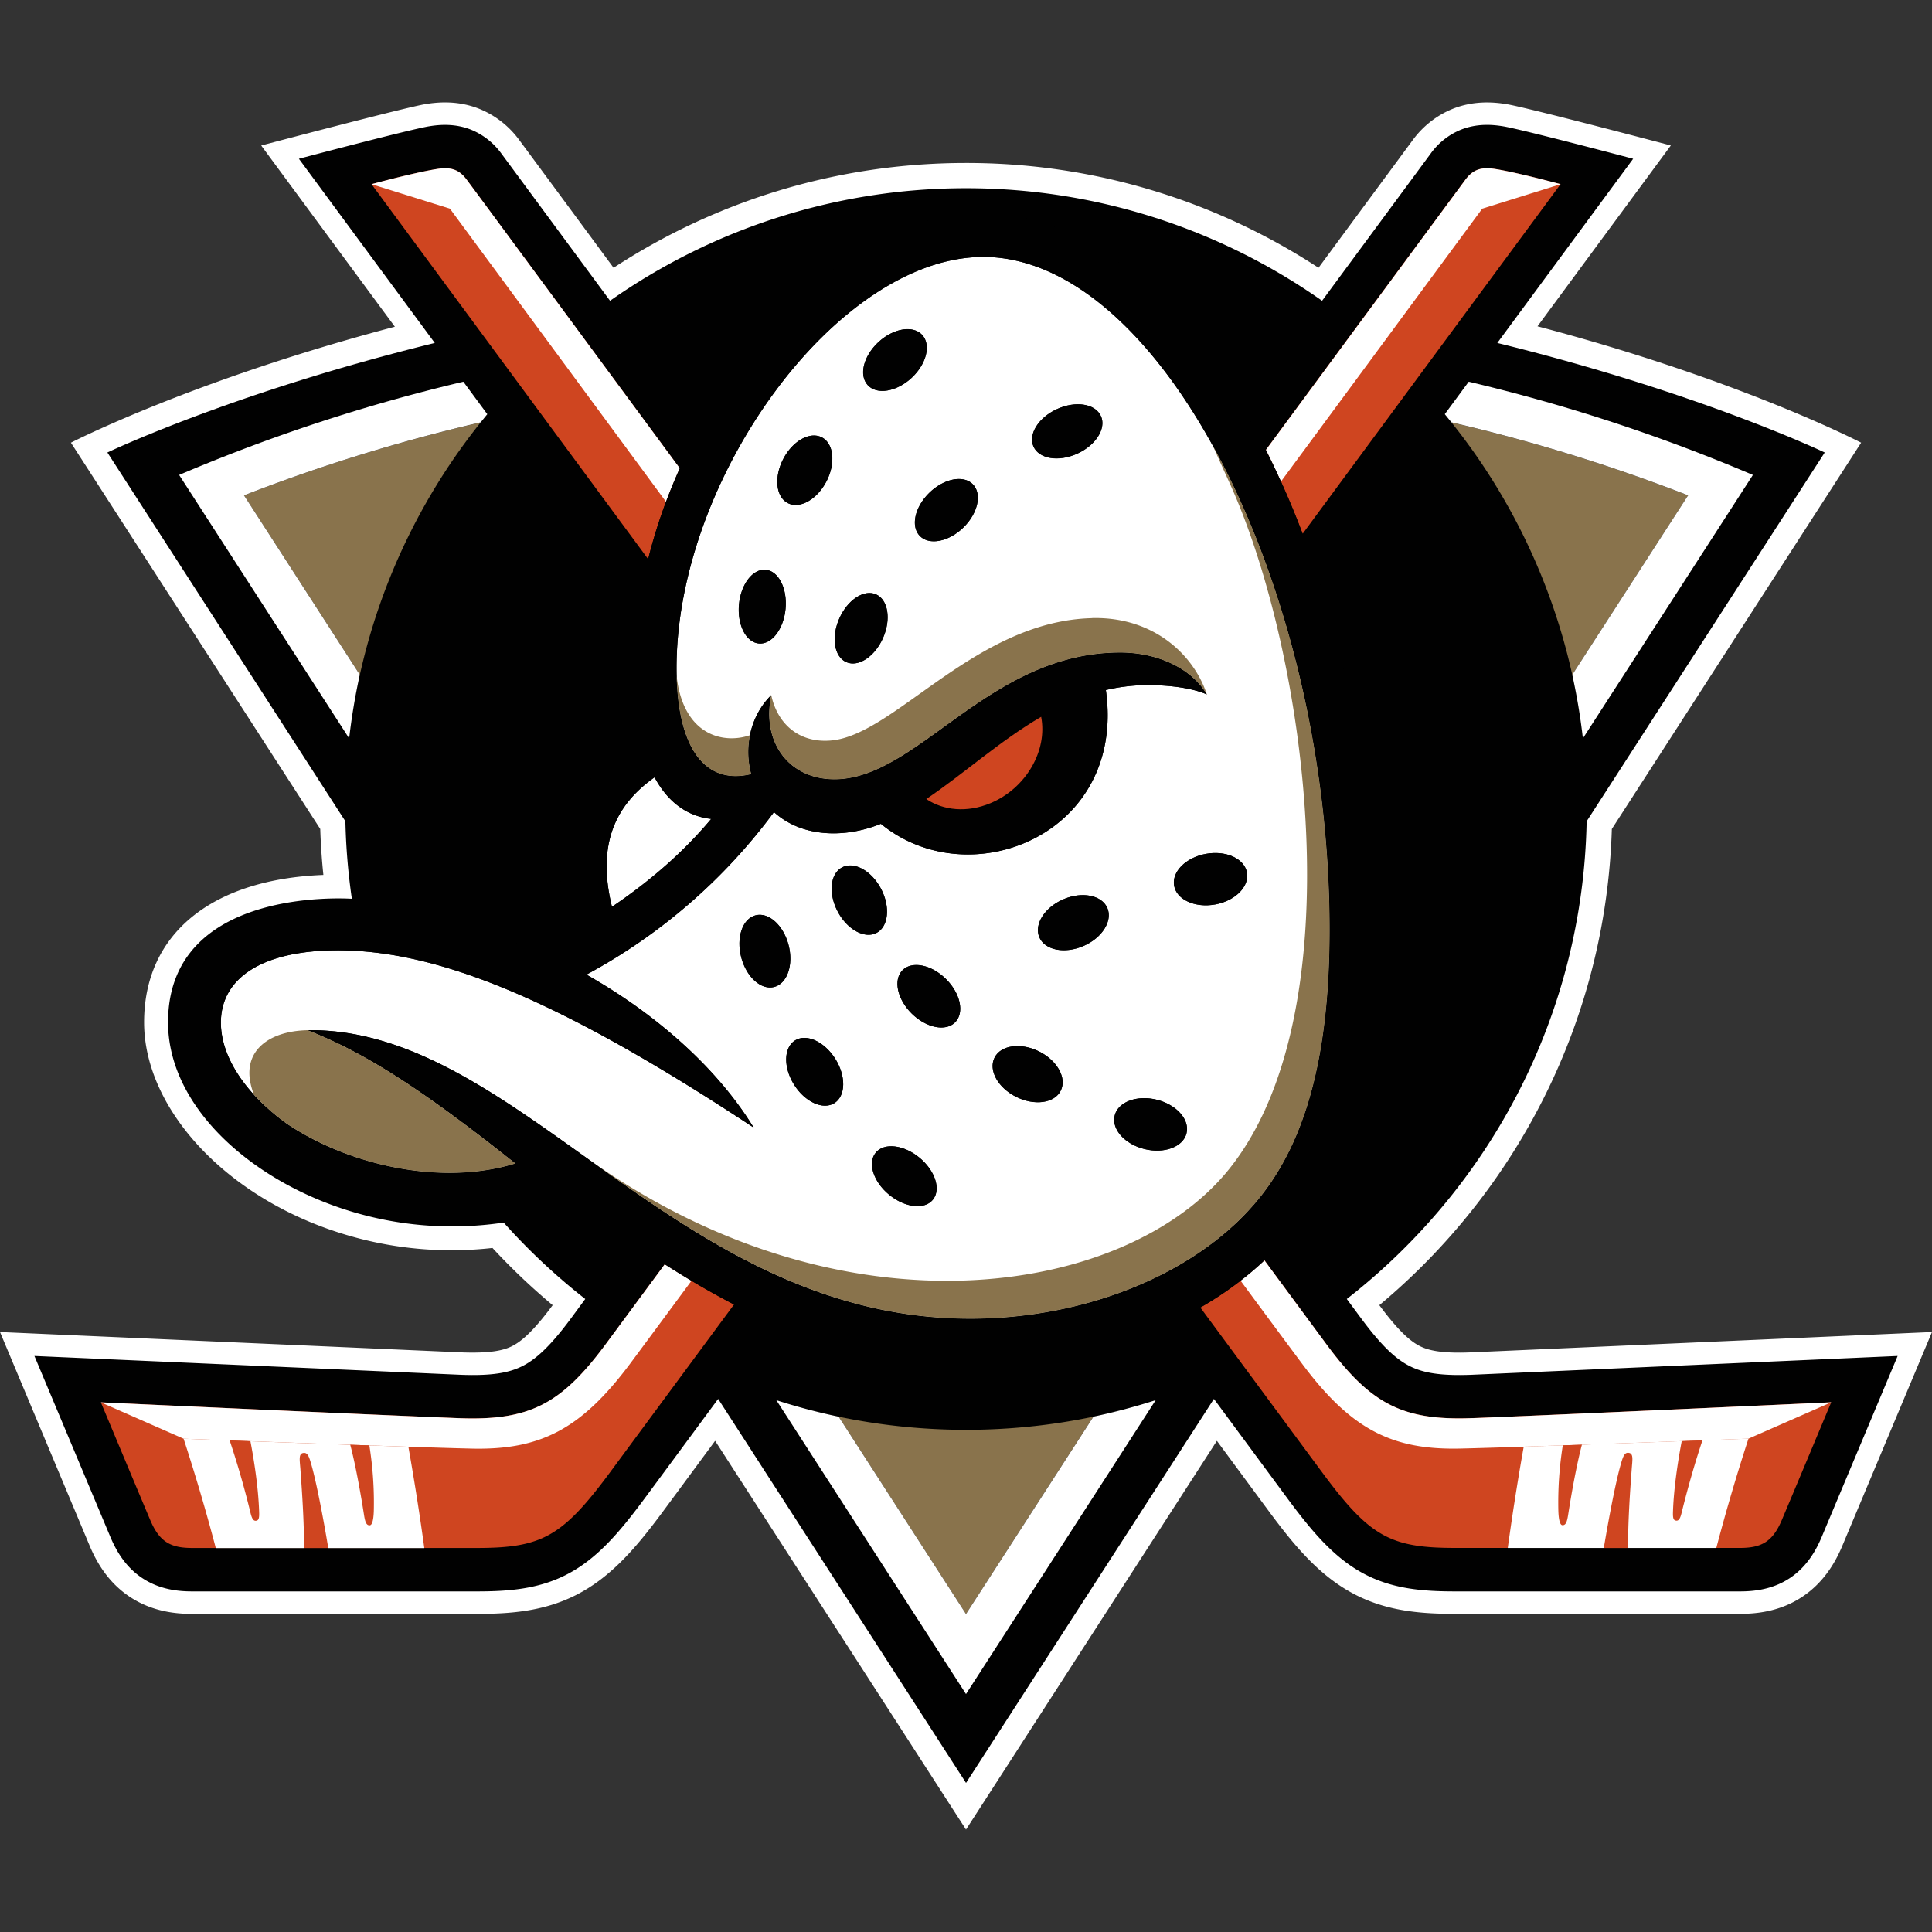
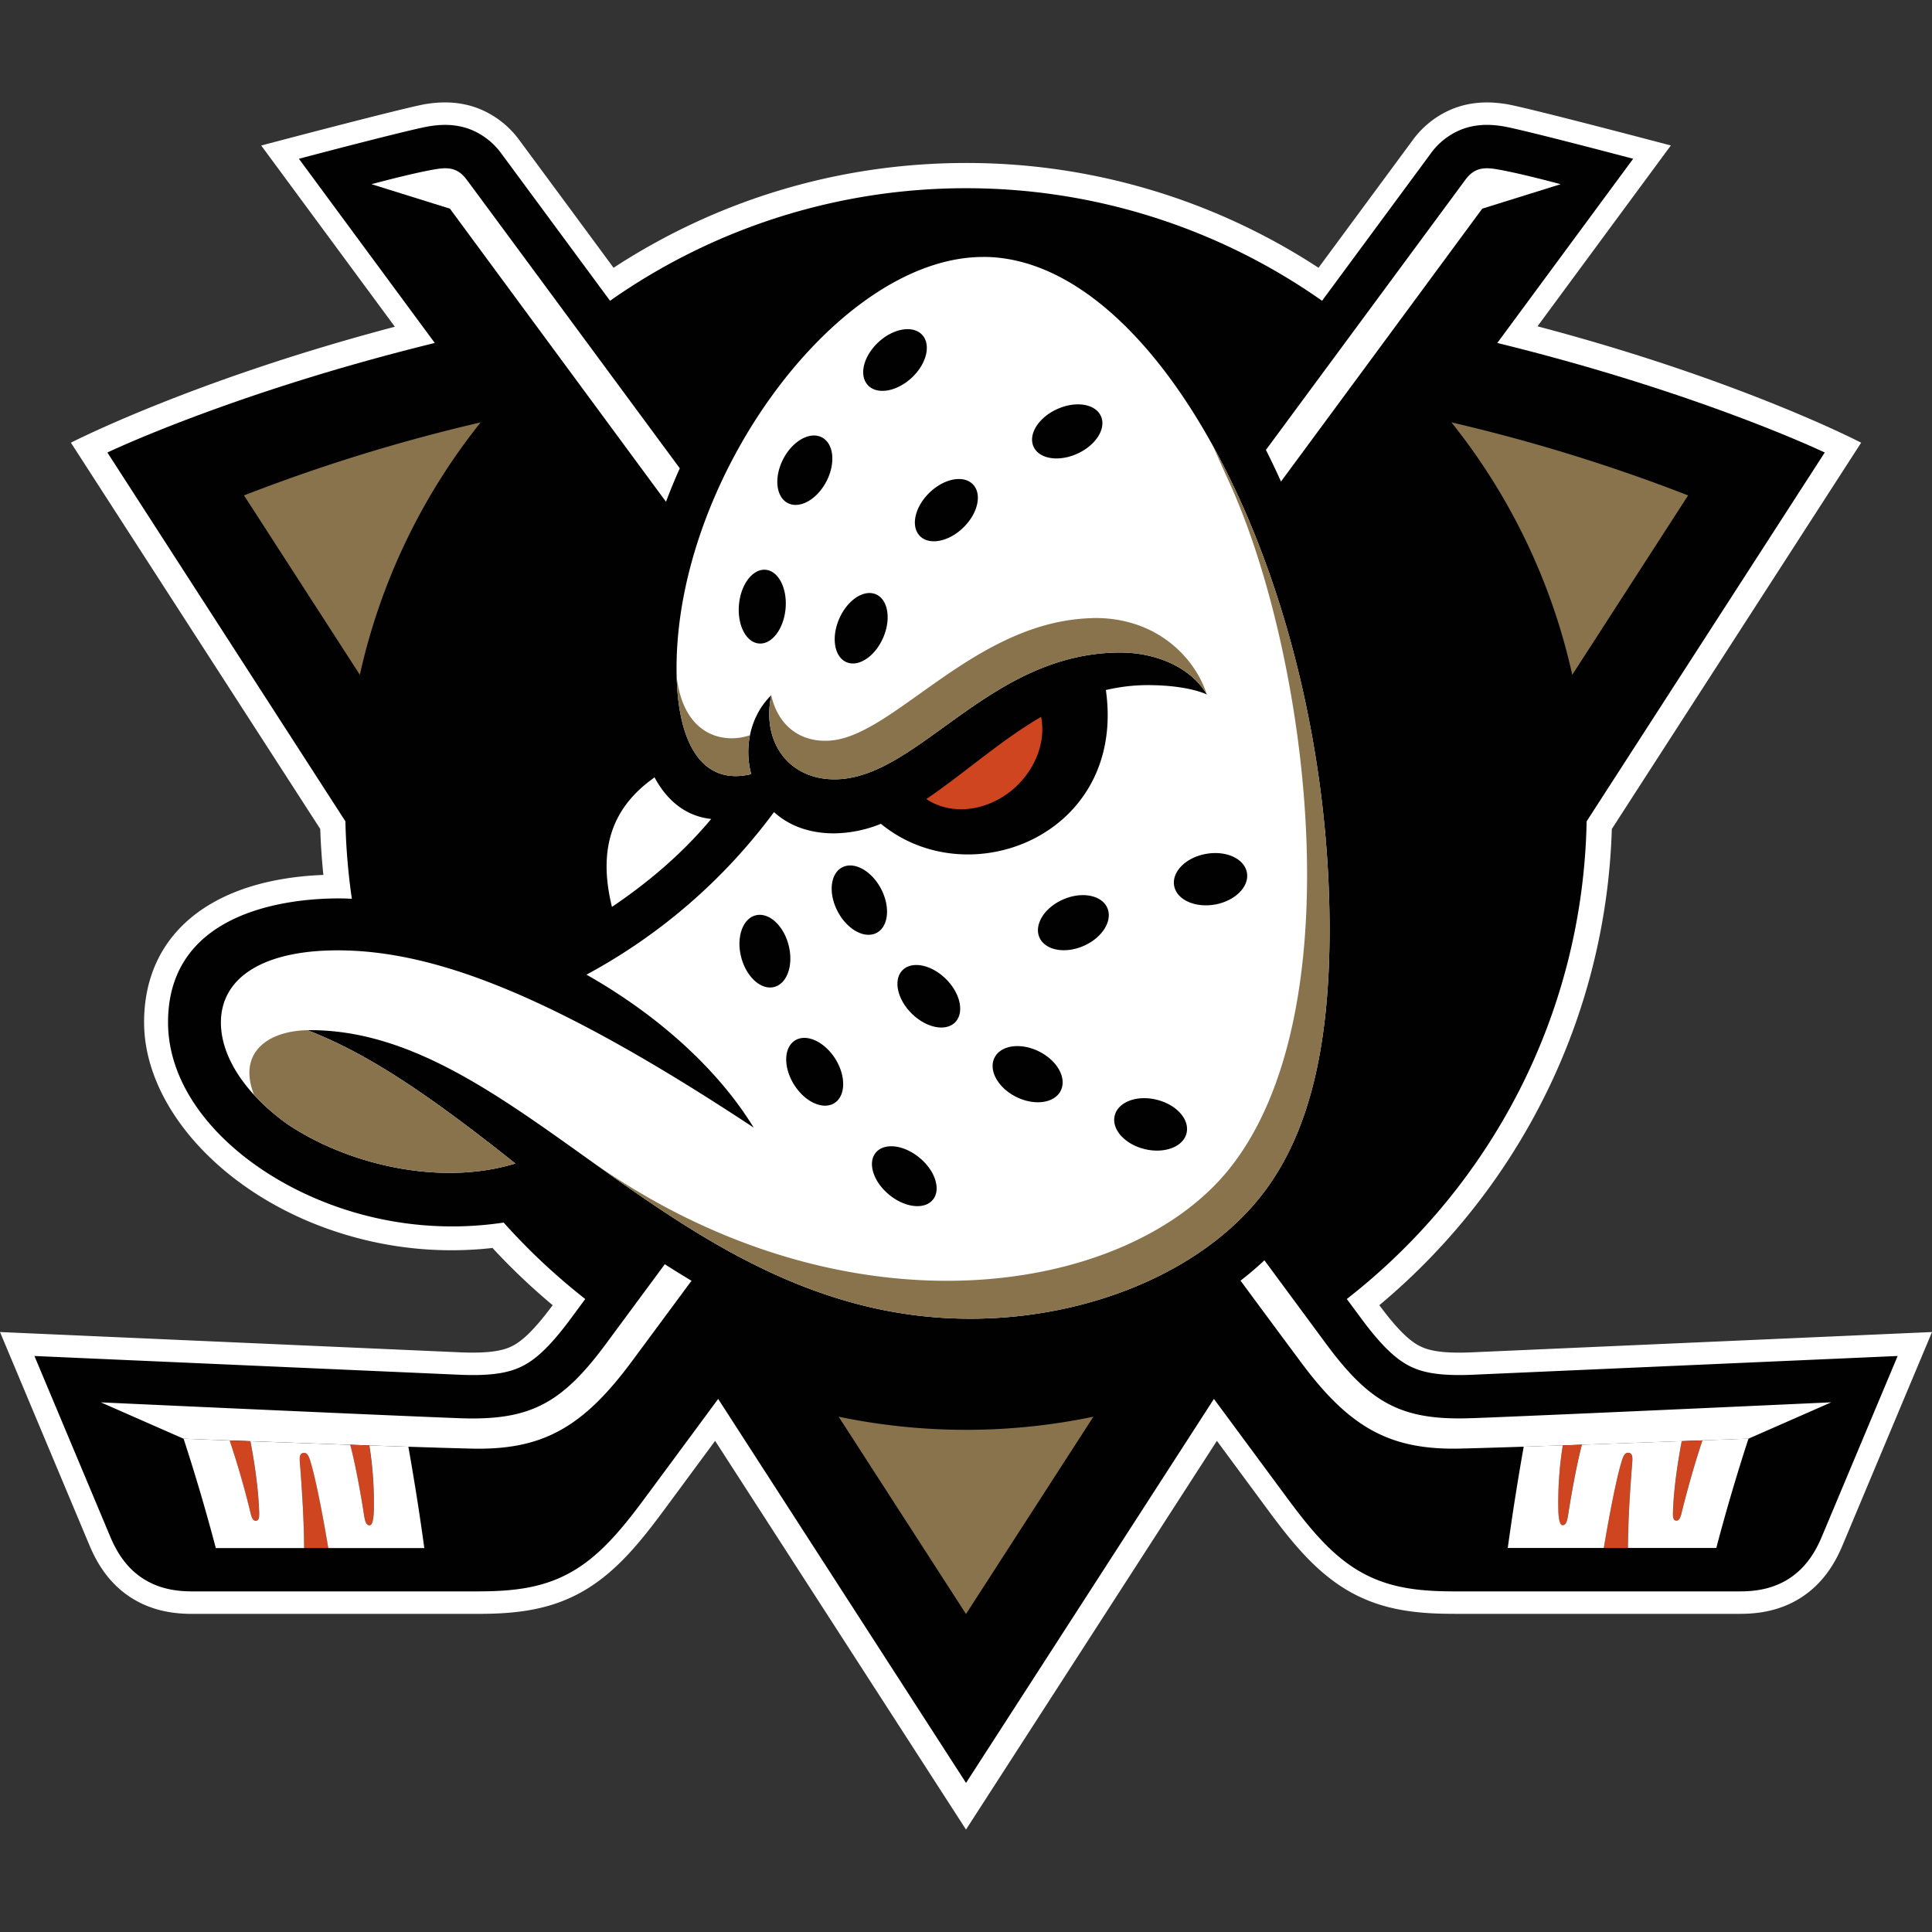
<svg xmlns="http://www.w3.org/2000/svg" fill="none" viewBox="0 0 500 500">
  <rect x="0" y="0" width="500" height="500" fill="#333333" stroke="none" />
  <path fill="#fff" d="M380.5 350c-7.52.3-10.79-.55-12.84-1.53-2.26-1.09-5.32-3.44-10.69-10.69 35.55-29.66 58.65-73.78 60.17-123.24l64.52-99.97S450.48 98.3 397.9 84.45l34.51-46.8s-37.11-9.82-42.52-10.7c-3.09-.5-8.37-1.04-14.04 1.26a24 24 0 0 0-10.29 8.12L341.23 69.3A166.3 166.3 0 0 0 250 42.18c-33.62 0-64.96 9.97-91.21 27.12q-12.16-16.5-24.34-32.97a24 24 0 0 0-10.29-8.12c-5.67-2.3-10.93-1.77-14.03-1.27-5.42.9-42.53 10.72-42.53 10.72l34.59 46.9c-52.44 13.82-83.84 30.01-83.84 30.01l64.53 99.97q.2 5.99.81 11.89c-29.06 1.13-46.4 15.35-46.4 38.14 0 22.8 22.08 46.53 53.69 55.41a95 95 0 0 0 36.47 2.99 168 168 0 0 0 15.58 14.81c-5.36 7.24-8.43 9.6-10.69 10.69-2.05.98-5.3 1.81-12.84 1.53L0 344.73l23.24 55.4c1.82 4.3 4.82 9.47 10.37 13.14 5.79 3.83 11.87 4.4 16.1 4.4h73.66c8.43 0 17.16-.58 25.6-4.83 9.24-4.65 15.82-12.56 22.3-21.26 1.8-2.42 6.63-8.98 13.8-18.69L250 473.49l64.93-100.6 13.8 18.69c6.47 8.7 13.04 16.6 22.3 21.26 8.45 4.25 17.17 4.82 25.6 4.82h73.66c4.24 0 10.31-.56 16.1-4.39 5.55-3.67 8.55-8.83 10.37-13.14l23.24-55.4z" />
  <path fill="#010101" d="M380.71 355.8c-7.95.3-12.3-.52-15.57-2.1-3.54-1.7-7.29-4.96-12.85-12.47l-3.74-5.05c36.99-28.81 61.1-73.43 62.07-123.62l61.62-95.45s-32.34-15.49-84.74-28.35l35.16-47.67s-28.67-7.59-33.7-8.41c-2.71-.44-6.72-.79-10.94.91a18 18 0 0 0-7.8 6.21l-28.07 38.04a160 160 0 0 0-92.14-29.13 160 160 0 0 0-92.13 29.13L129.8 39.8a18.3 18.3 0 0 0-7.8-6.2c-4.21-1.7-8.23-1.36-10.92-.92-5.05.82-33.72 8.41-33.72 8.41l35.16 47.67c-52.4 12.86-84.73 28.35-84.73 28.35l61.6 95.45q.22 10.07 1.67 20.04c-1.21-.05-47.57-3.14-47.57 31.97 0 22.25 22.43 41.96 49.18 49.47a90 90 0 0 0 37.68 2.36 163 163 0 0 0 21.11 19.78l-3.72 5.05c-5.56 7.51-9.32 10.78-12.85 12.47-3.28 1.58-7.63 2.4-15.58 2.1l-110.4-4.87 19.7 46.94c1.6 3.75 4 7.76 8.23 10.55 4.4 2.91 9.13 3.43 12.88 3.43h73.67c8.22 0 15.8-.6 22.98-4.22 7.9-3.97 13.8-10.86 20.23-19.53 2.24-3.01 9.13-12.33 19.26-26.06l64.15 99.38 64.15-99.38 19.26 26.06c6.45 8.69 12.33 15.56 20.23 19.53 7.19 3.62 14.76 4.22 22.99 4.22h73.66c3.76 0 8.49-.52 12.89-3.43 4.22-2.8 6.63-6.8 8.22-10.55l19.7-46.94z" />
  <path fill="#89734C" d="M375.63 109.31a450 450 0 0 1 61.25 18.9l-29.98 46.43a160 160 0 0 0-31.27-65.33M250 370.04c-11.07 0-22.12-1.14-32.96-3.4L250 417.71l32.97-51.07a161 161 0 0 1-32.97 3.4M124.4 109.31a450 450 0 0 0-61.25 18.9l29.98 46.43a160 160 0 0 1 31.27-65.33" />
-   <path fill="#fff" d="M380.1 98.79a454 454 0 0 1 73.55 24.13l-44 68.17a162 162 0 0 0-2.75-16.46l29.98-46.43a450 450 0 0 0-61.25-18.9l-1.72-2.11zm-97.12 267.85L250 417.71l-32.96-51.07a158 158 0 0 1-16.12-4.27L250 438.42l49.09-76.06q-7.96 2.55-16.14 4.28zM93.12 174.63 63.15 128.2a450 450 0 0 1 61.25-18.9l1.71-2.11-6.2-8.4a454 454 0 0 0-73.55 24.13l44 68.17q.96-8.3 2.75-16.46z" />
-   <path fill="#CF4520" d="M327.61 116.42c29.44-39.88 50.95-69.04 51.62-69.92 2.12-2.86 4.4-3.32 7.9-2.75 4.18.68 11.66 2.54 16.75 3.9l-66.75 90.48a227 227 0 0 0-9.52-21.7m-151.68 4.78L120.8 46.5c-2.13-2.86-4.4-3.32-7.91-2.74-4.18.67-11.65 2.53-16.74 3.9l71.59 97.04a140 140 0 0 1 8.19-23.51M381.13 367c-18.08.7-26.33-3.55-37.86-19.12l-16.04-21.72a88 88 0 0 1-16.6 12.2c16.87 22.84 28.67 38.82 31.8 43.03 12.13 16.35 17.48 19.21 34.2 19.21h73.67c5.55 0 8.44-1.59 10.8-7.14s12.82-30.56 12.82-30.56-70.98 3.28-92.77 4.1zm-209.08-39.83-15.31 20.72c-11.53 15.56-19.78 19.8-37.87 19.13-21.78-.83-92.77-4.1-92.77-4.1s10.46 25 12.82 30.56c2.37 5.56 5.25 7.13 10.8 7.13h73.67c16.71 0 22.06-2.86 34.21-19.2l32.38-43.83a224 224 0 0 1-17.93-10.41" />
  <path fill="#fff" d="m116.44 54-20.29-6.33c5.09-1.37 12.56-3.23 16.74-3.9 3.51-.58 5.78-.12 7.9 2.75.7.9 23.91 32.37 55.14 74.68a145 145 0 0 0-3.57 8.66zm215.08 70.62C361.63 83.82 383.6 54 383.6 54l20.29-6.33c-5.1-1.37-12.57-3.23-16.74-3.9-3.51-.58-5.79-.12-7.91 2.75l-51.62 69.92q2.02 4 3.91 8.2zM172.05 327.18l-15.31 20.72c-11.53 15.56-19.78 19.8-37.87 19.13-21.76-.83-92.67-4.09-92.77-4.1l21.42 9.41s57.68 2.17 74.58 2.56c17.7.4 28.22-5 40.79-21.73 1.55-2.07 7.32-9.88 16.07-21.71a250 250 0 0 1-6.91-4.28m209.09 39.83c-18.09.7-26.34-3.55-37.87-19.12l-16.04-21.72a86 86 0 0 1-6.18 5.26 5653 5653 0 0 0 16.09 21.72c12.55 16.74 23.07 22.14 40.79 21.74 16.9-.39 74.57-2.56 74.57-2.56l21.43-9.41c-.1 0-71 3.27-92.78 4.1z" />
  <path fill="#CF4520" d="M422.29 380.15c-.53 7.11-.92 13.27-.98 20.47h-6.26c.68-4.05 2.75-15.98 4.45-21.85.57-1.96.95-2.96 2.07-2.74 1.2.2.88 1.8.7 4.12zm-17.97 14.58c.92.07 1.23-.9 1.5-2.67 1.9-12.26 3.57-18.13 3.57-18.13l-.06-.03-4.88.16a93 93 0 0 0-1.16 17.03c.08 2.27.42 3.57 1.02 3.64zm28.64-3.3c-.05 1.6.2 2.03.78 2.12.65.1 1.06-.4 1.44-1.91a223 223 0 0 1 5.42-18.86l-5.37.2c-.78 4.1-2.08 11.8-2.27 18.46m-342.32-17.5s1.65 5.87 3.56 18.13c.27 1.76.59 2.74 1.5 2.67.6-.06.95-1.37 1.03-3.64a93 93 0 0 0-1.17-17.03l-4.87-.16zm-24.35 19.62c.57-.09.82-.53.77-2.11-.18-6.65-1.47-14.35-2.26-18.46l-5.38-.2c.62 1.76 2.94 8.76 5.43 18.86.38 1.51.79 2 1.44 1.91m14.22-14.78c-.57-1.96-.95-2.96-2.07-2.74-1.19.2-.88 1.8-.7 4.12.52 7.11.91 13.27.97 20.47h6.27c-.68-4.05-2.75-15.98-4.45-21.85z" />
  <path fill="#fff" d="M105.69 374.42c.88 5 2.6 15 4.12 26.22H84.96c-.67-4.05-2.75-15.99-4.45-21.85-.57-1.96-.95-2.96-2.07-2.75-1.19.21-.88 1.8-.7 4.13.52 7.1.91 13.27.97 20.47H55.85a506 506 0 0 0-8.34-28.31h.04s4.74.2 11.89.46a229 229 0 0 1 5.42 18.86c.38 1.51.79 2.01 1.44 1.91.57-.08.82-.52.77-2.1-.18-6.66-1.47-14.36-2.26-18.47l25.9.93-.06.02s1.65 5.87 3.56 18.14c.28 1.76.59 2.73 1.5 2.66.6-.05.95-1.36 1.03-3.64a94 94 0 0 0-1.15-17.02zm346.8-2.1-11.89.44c-.61 1.8-2.95 8.8-5.43 18.87-.37 1.5-.78 2-1.43 1.9-.58-.08-.83-.52-.78-2.1.19-6.65 1.48-14.35 2.27-18.47-7.63.28-16.9.62-25.9.93l.06.03s-1.65 5.87-3.56 18.13c-.28 1.76-.6 2.74-1.5 2.66-.6-.05-.95-1.36-1.03-3.63a94 94 0 0 1 1.15-17.03c-3.5.13-6.91.24-10.11.34-.9 5.01-2.6 15.01-4.13 26.22h24.85c.68-4.05 2.75-15.98 4.45-21.85.58-1.96.95-2.96 2.08-2.75 1.19.22.87 1.8.7 4.13-.53 7.11-.92 13.27-.98 20.47h22.87a507 507 0 0 1 8.33-28.3h-.03zM254.46 66.5c-37.57 0-79.37 57.02-79.37 106.4 0 20.47 7.2 30.4 19.32 27.44-1.91-7.1-.19-15.13 5.19-20.42-2.64 12.56 5.01 22.34 17.43 21.74 21.15-1.03 39.35-32.78 72.9-32.78 9.67 0 18.48 4.12 22.4 10.85-.03 0-4.65-2.42-15.34-2.42-3.78 0-7.35.47-10.79 1.27 5.29 37.41-35.27 53.48-58.22 34.62a33 33 0 0 1-12.18 2.47c-6.66 0-11.83-2.17-15.49-5.5a147 147 0 0 1-48.53 42.07c18.46 10.45 34.04 24.48 43.27 39.58-50.24-33.17-81.69-45.87-107.64-45.87-19.37 0-30.24 7.08-30.24 18.7 0 9.2 6.8 18.84 17.2 26.27 15.96 10.69 39.87 16.09 59 10.19-24.18-19.27-39.16-28.82-53.8-34.5 55.2-.71 95.22 74.67 171.52 74.67 30.91 0 60.2-12.37 75.52-32.1 12.03-15.47 17.48-37.83 17.48-68.62 0-88.56-43.63-174.07-89.63-174.07zm-51.16 91.06c-.49 5.26-3.59 9.29-6.91 8.97-3.33-.3-5.63-4.82-5.14-10.1.49-5.26 3.59-9.27 6.91-8.97 3.33.31 5.63 4.82 5.14 10.1m10.57-32.97c-2.43 4.68-6.9 7.2-10 5.6-3.08-1.6-3.6-6.7-1.17-11.4s6.91-7.2 10-5.6 3.61 6.7 1.18 11.4m14.67 40.48c-2.13 4.85-6.38 7.66-9.51 6.29-3.14-1.38-3.96-6.41-1.84-11.25s6.37-7.66 9.51-6.29 3.95 6.41 1.84 11.25m-3.95-65.4c-2.37-2.56-1.14-7.53 2.75-11.13 3.88-3.59 8.95-4.42 11.31-1.88 2.36 2.57 1.14 7.54-2.75 11.14-3.89 3.59-8.95 4.43-11.31 1.88m24.71 36.85c-3.79 3.7-8.83 4.66-11.25 2.18-2.43-2.49-1.33-7.5 2.47-11.19s8.83-4.66 11.25-2.17c2.43 2.48 1.32 7.5-2.47 11.18m29.51-19.12c-4.81 2.19-9.88 1.39-11.33-1.8-1.46-3.19 1.27-7.54 6.08-9.72 4.81-2.2 9.89-1.4 11.34 1.8 1.45 3.18-1.27 7.53-6.09 9.72m-78.43 138.01c-3.4.9-7.22-2.55-8.56-7.66-1.33-5.11.33-9.97 3.7-10.86 3.4-.89 7.22 2.55 8.55 7.66s-.32 9.98-3.7 10.86m15.56 30.06c-2.94 1.85-7.62-.28-10.43-4.76s-2.71-9.6.24-11.45c2.94-1.85 7.61.29 10.43 4.76 2.8 4.48 2.7 9.6-.24 11.45m.86-49.57c-2.46-4.67-1.96-9.78 1.13-11.42s7.6.84 10.07 5.51c2.46 4.67 1.96 9.79-1.12 11.42-3.1 1.64-7.6-.83-10.08-5.5m24.61 74.58c-2.17 2.64-7.25 2.05-11.32-1.32-4.08-3.36-5.62-8.24-3.44-10.87 2.17-2.64 7.25-2.06 11.32 1.32 4.08 3.36 5.62 8.24 3.44 10.87m5.78-45.93c-2.44 2.47-7.48 1.46-11.24-2.26s-4.82-8.74-2.39-11.21 7.48-1.47 11.24 2.26c3.76 3.71 4.82 8.73 2.39 11.21m27.33 17.69c-1.6 3.25-6.76 3.98-11.5 1.63s-7.26-6.88-5.64-10.15c1.6-3.25 6.76-3.98 11.5-1.63s7.26 6.88 5.64 10.15m5.88-37.44c-4.85 2.1-9.95 1.1-11.4-2.22-1.44-3.33 1.32-7.74 6.18-9.84 4.84-2.1 9.94-1.1 11.4 2.22 1.43 3.33-1.33 7.74-6.18 9.84m26.68 48.46c-.87 3.53-5.73 5.36-10.87 4.1s-8.6-5.14-7.72-8.67c.86-3.53 5.74-5.37 10.86-4.1 5.14 1.26 8.6 5.13 7.72 8.67m7.4-59.2c-5.2.94-9.96-1.23-10.6-4.84-.65-3.62 3.03-7.32 8.23-8.25 5.2-.94 9.95 1.22 10.6 4.85.65 3.6-3.03 7.3-8.23 8.25m-156.1.6c-3.56-14.5-.37-25.5 11.03-33.5 3.43 6.38 8.41 10.08 14.66 10.76-7 8.38-15.53 15.9-25.68 22.75" />
-   <path fill="#010101" d="M253.88 55.1c-42.48 0-89.84 60.16-89.84 118.66q0 9.12 1.5 16.22c-17.86 11.23-24.28 29.74-18.29 51.57a217 217 0 0 1-8.04 4.34c-14.75-4.94-23.86-6.91-36.65-8.56-16.32-1.8-33.61-.13-44.27 7.48q-4.95 3.56-7.49 8.48a24.4 24.4 0 0 0-2.59 11.31c0 4.89 1.13 9.45 3.13 13.69 2.74 5.78 7.15 11 12.73 15.6 7.88 6.82 18.23 12.36 29.87 15.63 14.27 4.01 34.55 3.41 50.4-1.36q1.92 1.2 3.86 2.36c41.29 31.07 69.33 42.64 102.9 42.64 36.47 0 68.47-13.95 85.84-37.96 12.2-16.88 19.22-41.15 18.8-75.46-1.2-96.2-46.97-184.61-101.86-184.61zM169.4 201.15c3.43 6.38 8.41 10.08 14.66 10.76-7 8.38-15.53 15.9-25.68 22.75-3.56-14.52-.38-25.51 11.02-33.51m157.2 108.03c-15.31 19.72-44.6 32.1-75.52 32.1-76.3 0-116.31-75.4-171.51-74.68 14.63 5.68 29.6 15.23 53.8 34.5-19.13 5.9-43.05.5-59.02-10.19-10.37-7.43-17.19-17.07-17.19-26.27 0-11.62 10.87-18.7 30.24-18.7 16.87 0 36.05 5.37 61.19 18.21 13.56 6.93 28.85 16.03 46.45 27.65-9.23-15.08-24.81-29.12-43.28-39.58a147 147 0 0 0 48.54-42.06c3.66 3.34 8.81 5.5 15.49 5.5 4.22 0 8.26-.93 12.17-2.46 22.96 18.86 63.52 2.8 58.23-34.63a47 47 0 0 1 10.79-1.27c10.7 0 15.32 2.42 15.33 2.42-3.9-6.73-12.72-10.85-22.4-10.85-33.55 0-51.74 31.75-72.9 32.78-12.4.6-20.05-9.18-17.42-21.74-5.37 5.29-7.1 13.31-5.19 20.42-12.12 2.95-19.32-6.97-19.32-27.44 0-49.37 41.81-106.4 79.37-106.4 46 0 89.63 85.51 89.63 174.08 0 30.77-5.45 53.13-17.48 68.62z" />
  <path fill="#CF4520" d="M256.29 207.88c-6.02 2.5-12.14 1.89-16.57-1.09 9.56-6.42 19-15.03 29.73-21.28 1.71 8.75-3.93 18.53-13.16 22.37" />
-   <path fill="#010101" d="M203.3 157.56c-.49 5.26-3.59 9.28-6.91 8.97s-5.63-4.82-5.14-10.1c.49-5.26 3.59-9.27 6.91-8.97 3.33.31 5.63 4.83 5.14 10.1m9.4-44.36c-3.09-1.6-7.56.9-10 5.6s-1.91 9.8 1.18 11.4 7.56-.9 10-5.6c2.43-4.69 1.9-9.8-1.18-11.4m25.94-26.52c-2.36-2.56-7.43-1.73-11.31 1.87s-5.12 8.58-2.76 11.14 7.43 1.73 11.32-1.87 5.11-8.58 2.75-11.14m-11.94 67.14c-3.14-1.37-7.39 1.45-9.51 6.29s-1.3 9.89 1.84 11.25c3.13 1.37 7.38-1.45 9.5-6.29s1.3-9.88-1.83-11.25m25.08-28.48c-2.43-2.49-7.47-1.51-11.25 2.17-3.8 3.69-4.9 8.7-2.48 11.19s7.46 1.51 11.25-2.17c3.79-3.7 4.9-8.7 2.47-11.2m33.13-17.67c-1.45-3.2-6.52-4-11.34-1.8-4.8 2.18-7.53 6.54-6.08 9.72s6.52 3.99 11.33 1.8 7.54-6.55 6.1-9.72M226.65 298.3c-2.18 2.64-.64 7.5 3.44 10.87s9.15 3.96 11.32 1.33c2.18-2.64.64-7.5-3.44-10.88-4.07-3.36-9.15-3.96-11.32-1.32m-20.9-29.04c-2.94 1.85-3.05 6.98-.24 11.45 2.81 4.48 7.48 6.62 10.43 4.77s3.05-6.98.24-11.45c-2.82-4.48-7.48-6.62-10.43-4.77m-10.22-32.37c-3.4.89-5.04 5.75-3.7 10.86 1.33 5.12 5.16 8.55 8.54 7.66 3.4-.88 5.04-5.75 3.7-10.86s-5.16-8.55-8.54-7.66m61.85 36.84c-1.62 3.25.9 7.8 5.64 10.14 4.74 2.36 9.9 1.62 11.5-1.63 1.62-3.25-.9-7.8-5.64-10.15s-9.9-1.61-11.5 1.64m31.1 14.97c-.87 3.52 2.6 7.41 7.72 8.67 5.13 1.27 10-.57 10.86-4.1.87-3.52-2.6-7.4-7.72-8.67-5.14-1.26-10 .57-10.86 4.1m-54.9-37.61c-2.44 2.47-1.38 7.49 2.38 11.21 3.76 3.71 8.79 4.73 11.24 2.26s1.38-7.48-2.39-11.2c-3.76-3.72-8.78-4.73-11.24-2.27m-15.65-26.61c-3.1 1.64-3.6 6.75-1.13 11.42 2.46 4.68 6.97 7.14 10.07 5.52 3.1-1.64 3.6-6.75 1.13-11.43-2.46-4.67-6.97-7.14-10.07-5.51m68.64 10.5c-1.43-3.32-6.55-4.33-11.4-2.23s-7.6 6.5-6.17 9.84c1.44 3.33 6.55 4.32 11.4 2.23s7.61-6.5 6.18-9.84m36.14-9.16c-.65-3.61-5.4-5.79-10.6-4.85s-8.88 4.62-8.24 8.25c.65 3.61 5.4 5.78 10.6 4.85s8.9-4.63 8.24-8.25" />
  <path fill="#89734C" d="M74.38 290.92c15.96 10.69 39.87 16.09 59 10.19-24.2-19.27-39.17-28.82-53.8-34.5-10.7.24-18.04 6.1-13.83 16.74a56 56 0 0 0 8.61 7.57zm176.72 50.36c30.91 0 60.2-12.37 75.53-32.1 12.02-15.47 17.47-37.83 17.47-68.62 0-46.56-12.05-92.26-30.18-125.15q2.1 4.78 4.27 9.53c20.31 44.62 32.69 137.32-.34 177.92-26.56 32.63-99.05 44.28-165.23-2.61 27.74 19.8 58 41.03 98.48 41.03m31.44-181.3c-29.99.78-50.74 29.88-67.14 31.63-8.15.86-14.08-3.82-15.8-11.69-2.64 12.56 5.01 22.34 17.43 21.74 21.15-1.03 39.35-32.78 72.9-32.78 9.67 0 18.48 4.12 22.4 10.85-3.28-10.1-13.65-20.2-29.8-19.77zm-88.13 40.36c-11.71 2.85-18.82-6.3-19.3-25.36 1.73 15.4 12.14 17.65 18.98 15.29-.68 3.34-.57 6.78.32 10.07" />
</svg>